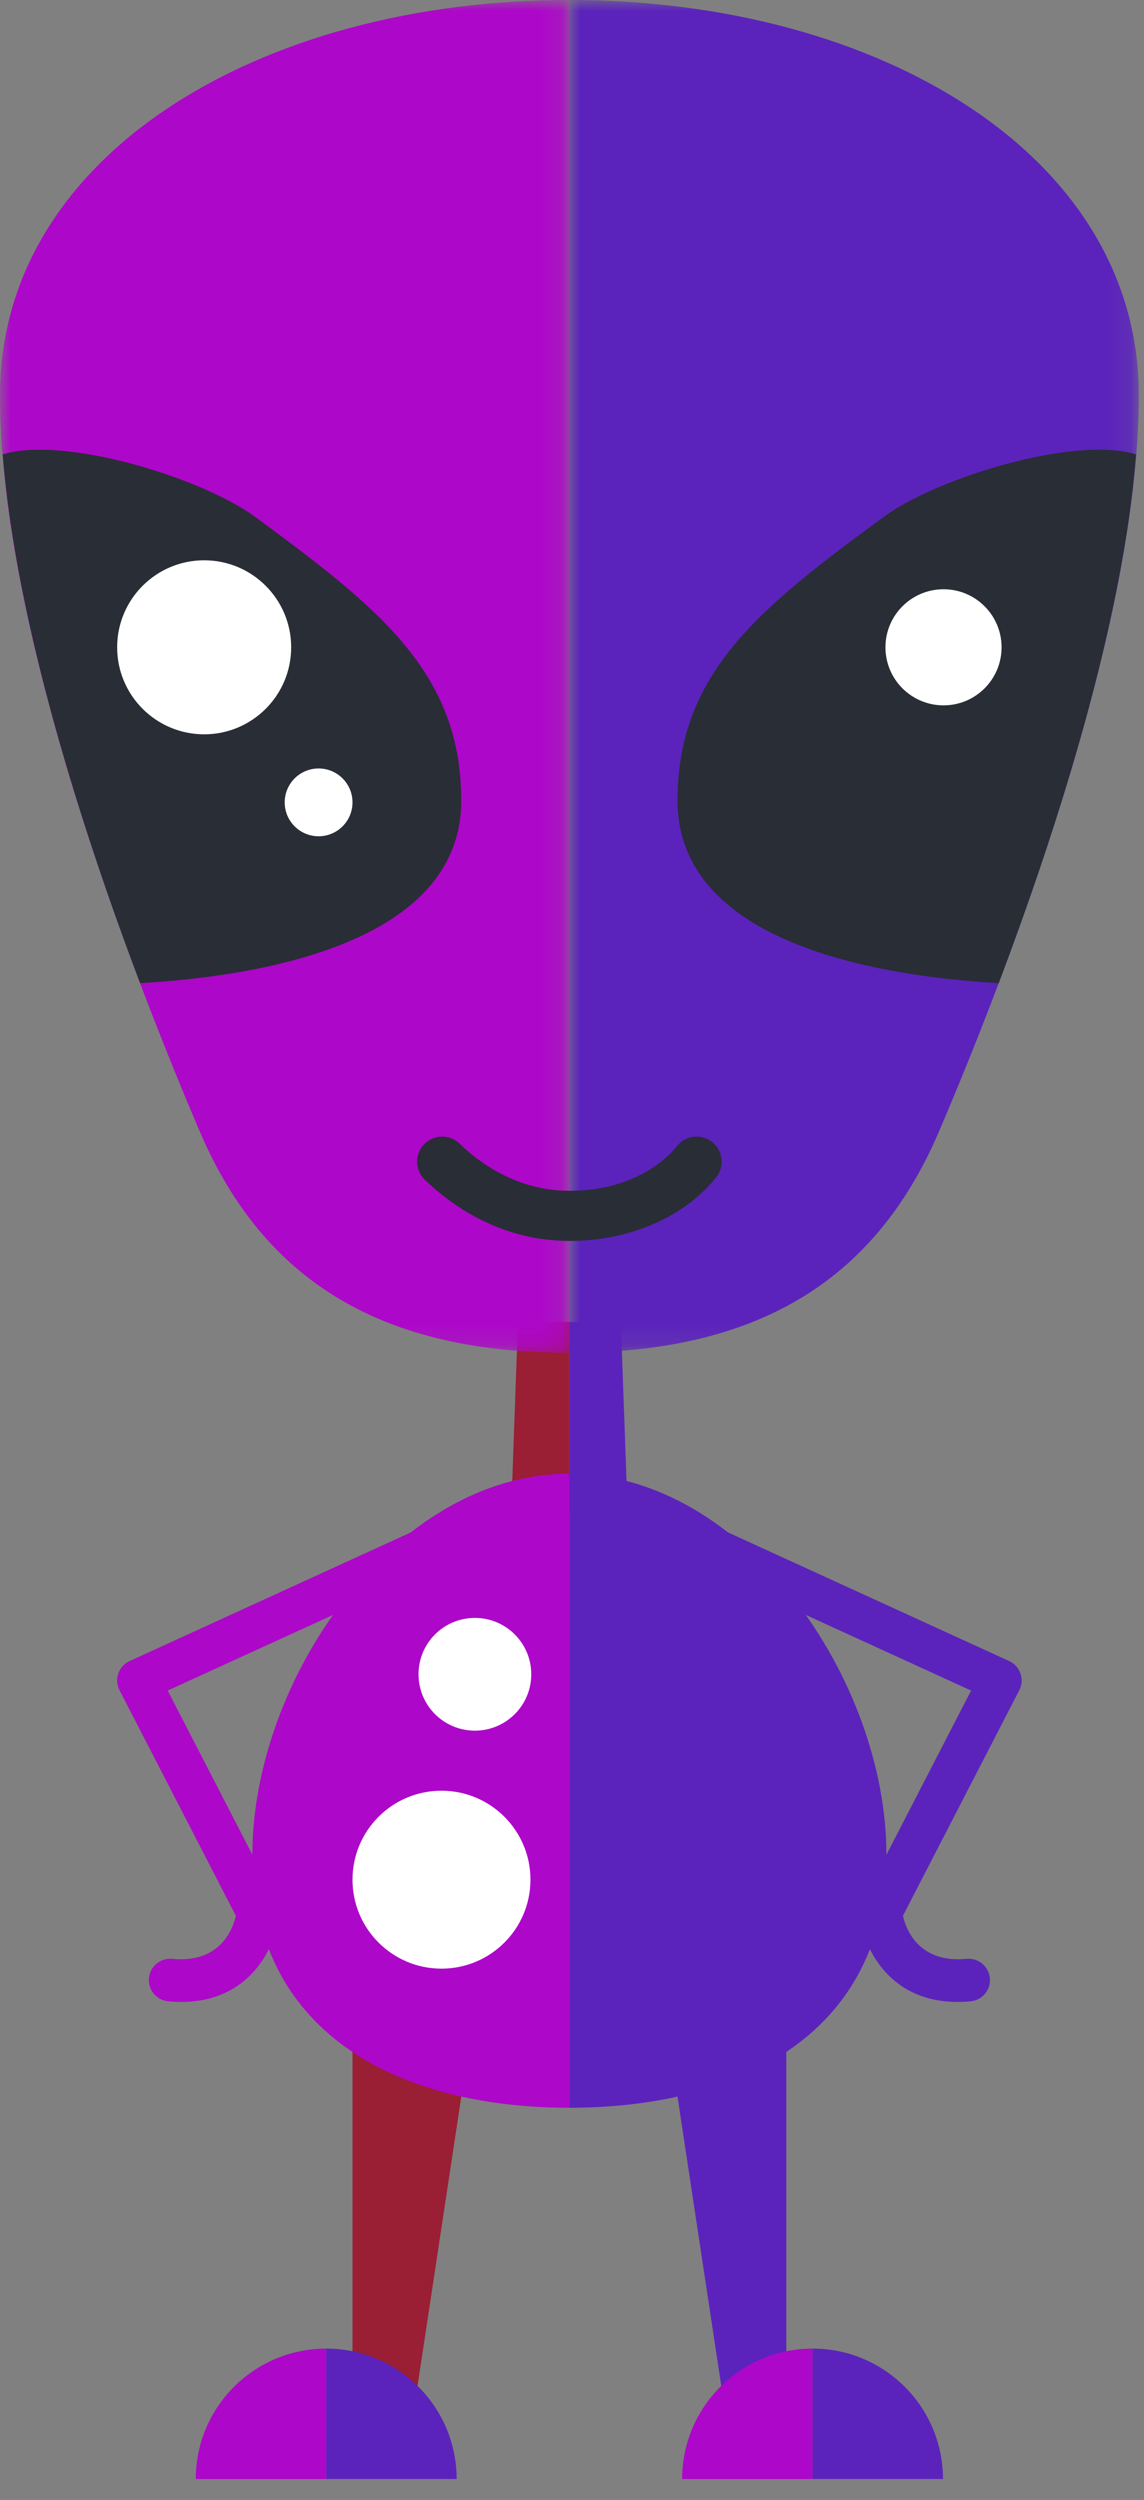
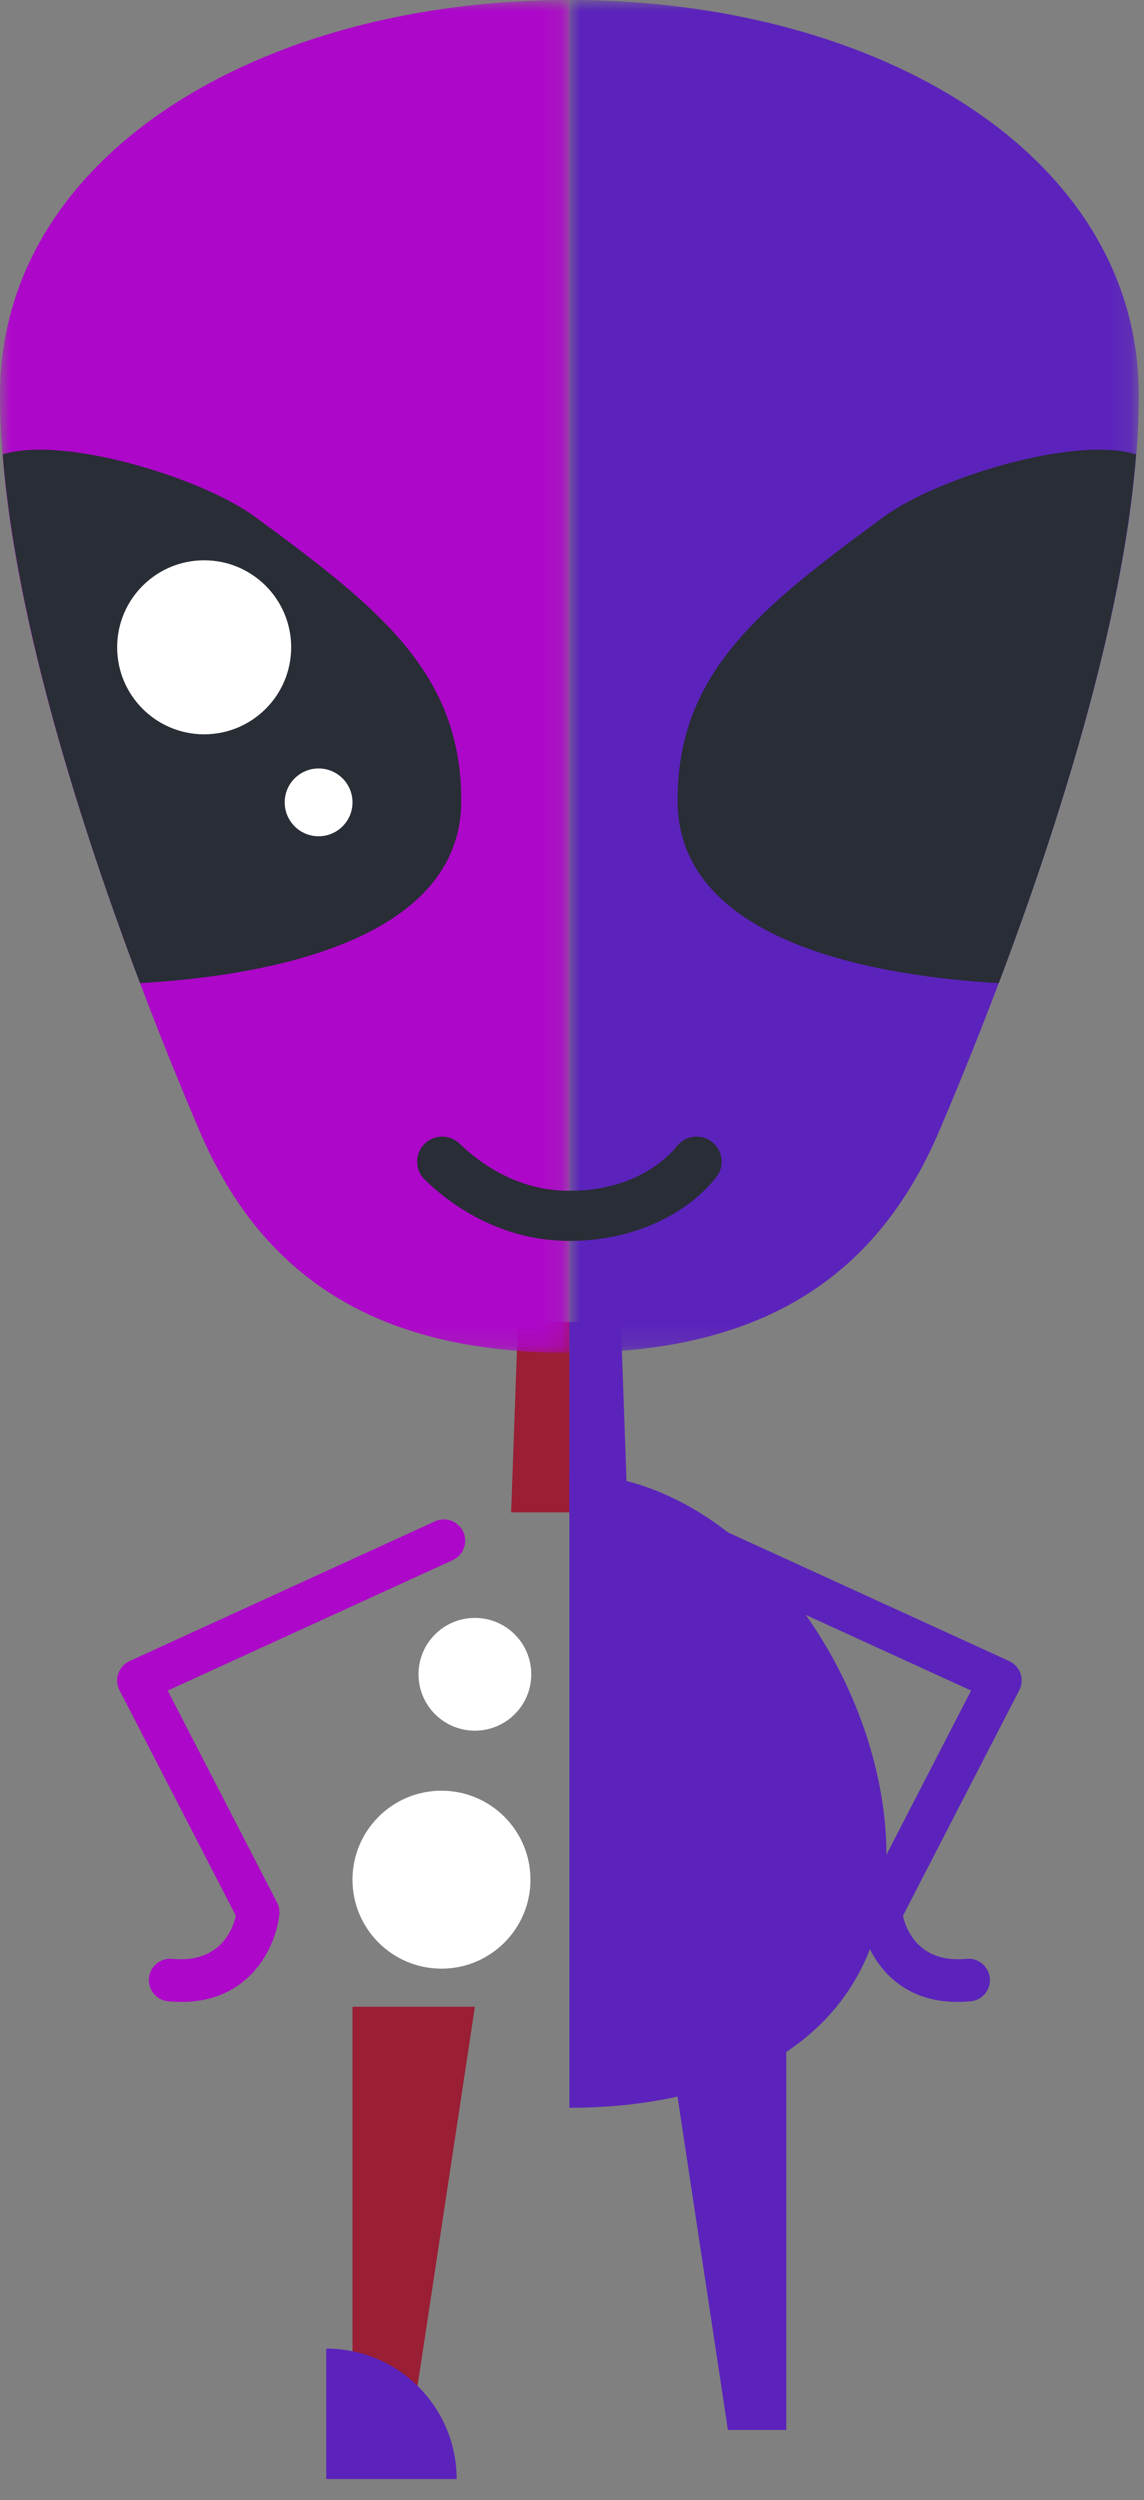
<svg xmlns="http://www.w3.org/2000/svg" xmlns:xlink="http://www.w3.org/1999/xlink" width="54px" height="118px" viewBox="0 0 54 118" version="1.1">
  <rect x="0" y="0" width="54" height="118" fill="#808080" stroke="none" />
  <defs>
    <polygon id="path-hetomxfu_d-1" points="0 0 26.877 0 26.877 63.854 0 63.854" />
    <polygon id="path-hetomxfu_d-3" points="0 0 26.877 0 26.877 63.854 0 63.854" />
  </defs>
  <g id="Desktop" stroke="none" stroke-width="1" fill="none" fill-rule="evenodd">
    <g id="02_Homepage" transform="translate(-889, -6205)">
      <g id="Our-Team" transform="translate(76, 5466)">
        <g id="Alien" transform="translate(813, 739)">
          <polygon id="Fill-1" fill="#9A1E34" points="19.394 114.696 16.639 114.696 16.639 94.72 22.416 94.72" />
          <g id="Group-46">
            <path d="M21.555,117.011 C21.555,113.611 18.799,110.855 15.399,110.855 L15.399,117.011 L21.555,117.011 Z" id="Fill-2" fill="#5B23BC" />
-             <path d="M15.398,110.855 C11.998,110.855 9.242,113.611 9.242,117.011 L15.398,117.011 L15.398,110.855 Z" id="Fill-4" fill="#AD07C9" />
            <polygon id="Fill-6" fill="#9A1E34" points="24.128 71.384 26.877 71.384 26.877 62.396 24.448 62.396" />
            <g id="Group-10">
              <mask id="mask-hetomxfu_d-2" fill="white">
                <use xlink:href="#path-hetomxfu_d-1" />
              </mask>
              <g id="Clip-9" />
              <path d="M26.877,63.854 C18.154,63.854 12.495,60.578 9.43,53.407 C6.365,46.236 0,29.969 0,18.652 C0,7.335 12.26,-0.001 26.877,-0.001 L26.877,63.854 Z" id="Fill-8" fill="#AD07C9" mask="url(#mask-hetomxfu_d-2)" />
            </g>
-             <path d="M26.877,69.556 C18.612,69.556 11.912,79.278 11.912,87.543 C11.912,95.808 18.612,99.487 26.877,99.487 L26.877,69.556 Z" id="Fill-11" fill="#AD07C9" />
            <path d="M12.026,24.386 C9.547,22.565 3.053,20.551 0.129,21.445 C0.763,29.452 3.868,39.148 6.612,46.404 C12.247,46.086 21.772,44.533 21.772,37.788 C21.772,31.75 17.881,28.685 12.026,24.386" id="Fill-13" fill="#292D36" />
            <path d="M8.554,94.492 C8.357,94.492 8.152,94.483 7.939,94.463 C7.386,94.411 6.978,93.921 7.03,93.367 C7.081,92.812 7.581,92.406 8.126,92.457 C10.36,92.677 10.98,91.102 11.134,90.428 L5.642,79.78 C5.516,79.536 5.495,79.25 5.585,78.99 C5.675,78.729 5.867,78.517 6.118,78.403 L20.532,71.808 C21.039,71.576 21.636,71.799 21.867,72.305 C22.098,72.81 21.875,73.408 21.37,73.639 L7.916,79.795 L13.077,89.803 C13.168,89.978 13.205,90.177 13.184,90.374 C13.022,91.853 11.841,94.492 8.554,94.492" id="Fill-15" fill="#AD07C9" />
            <polygon id="Fill-17" fill="#5B23BC" points="34.36 114.696 37.115 114.696 37.115 94.72 31.339 94.72" />
-             <path d="M32.199,117.011 C32.199,113.611 34.955,110.855 38.355,110.855 L38.355,117.011 L32.199,117.011 Z" id="Fill-19" fill="#AD07C9" />
-             <path d="M38.355,110.855 C41.755,110.855 44.511,113.611 44.511,117.011 L38.355,117.011 L38.355,110.855 Z" id="Fill-21" fill="#5B23BC" />
            <polygon id="Fill-23" fill="#5B23BC" points="29.626 71.384 26.877 71.384 26.877 62.396 29.306 62.396" />
            <g id="Group-27" transform="translate(26.877, 0)">
              <mask id="mask-hetomxfu_d-4" fill="white">
                <use xlink:href="#path-hetomxfu_d-3" />
              </mask>
              <g id="Clip-26" />
              <path d="M0,63.854 C8.723,63.854 14.381,60.578 17.446,53.407 C20.511,46.236 26.877,29.969 26.877,18.652 C26.877,7.335 14.617,-0.001 0,-0.001 L0,63.854 Z" id="Fill-25" fill="#5B23BC" mask="url(#mask-hetomxfu_d-4)" />
            </g>
            <path d="M26.877,69.556 C35.142,69.556 41.842,79.278 41.842,87.543 C41.842,95.808 35.142,99.487 26.877,99.487 L26.877,69.556 Z" id="Fill-28" fill="#5B23BC" />
            <path d="M41.728,24.386 C44.208,22.565 50.702,20.551 53.625,21.445 C52.992,29.452 49.886,39.148 47.142,46.404 C41.508,46.086 31.982,44.533 31.982,37.788 C31.982,31.75 35.873,28.685 41.728,24.386" id="Fill-30" fill="#292D36" />
            <path d="M45.2,94.492 C45.397,94.492 45.603,94.483 45.815,94.463 C46.369,94.411 46.776,93.921 46.725,93.367 C46.672,92.812 46.173,92.406 45.628,92.457 C43.394,92.677 42.774,91.102 42.62,90.428 L48.112,79.78 C48.238,79.536 48.259,79.25 48.169,78.99 C48.079,78.729 47.887,78.517 47.636,78.403 L33.222,71.808 C32.715,71.576 32.119,71.799 31.887,72.305 C31.656,72.81 31.878,73.408 32.384,73.639 L45.838,79.795 L40.677,89.803 C40.586,89.978 40.549,90.177 40.57,90.374 C40.732,91.853 41.913,94.492 45.2,94.492" id="Fill-32" fill="#5B23BC" />
            <path d="M26.877,58.572 C23.514,58.572 21.153,56.757 20.046,55.676 C19.579,55.219 19.57,54.471 20.026,54.003 C20.484,53.537 21.233,53.529 21.698,53.984 C22.549,54.814 24.352,56.207 26.877,56.207 C30.027,56.207 31.561,54.589 31.957,54.093 C32.364,53.582 33.108,53.499 33.618,53.905 C34.129,54.312 34.213,55.056 33.806,55.567 C32.306,57.449 29.716,58.572 26.877,58.572" id="Fill-34" fill="#292D36" />
            <path d="M25.077,79.027 C25.077,80.497 23.886,81.688 22.416,81.688 C20.946,81.688 19.755,80.497 19.755,79.027 C19.755,77.557 20.946,76.366 22.416,76.366 C23.886,76.366 25.077,77.557 25.077,79.027" id="Fill-36" fill="#FFFFFF" />
            <path d="M25.039,88.722 C25.039,91.041 23.158,92.921 20.839,92.921 C18.519,92.921 16.639,91.041 16.639,88.722 C16.639,86.401 18.519,84.522 20.839,84.522 C23.158,84.522 25.039,86.401 25.039,88.722" id="Fill-38" fill="#FFFFFF" />
            <path d="M13.744,30.553 C13.744,32.821 11.905,34.66 9.637,34.66 C7.369,34.66 5.53,32.821 5.53,30.553 C5.53,28.285 7.369,26.446 9.637,26.446 C11.905,26.446 13.744,28.285 13.744,30.553" id="Fill-40" fill="#FFFFFF" />
            <path d="M16.639,37.872 C16.639,38.756 15.922,39.472 15.039,39.472 C14.155,39.472 13.439,38.756 13.439,37.872 C13.439,36.988 14.155,36.272 15.039,36.272 C15.922,36.272 16.639,36.988 16.639,37.872" id="Fill-42" fill="#FFFFFF" />
-             <path d="M47.277,30.553 C47.277,32.067 46.05,33.293 44.537,33.293 C43.023,33.293 41.796,32.067 41.796,30.553 C41.796,29.04 43.023,27.813 44.537,27.813 C46.05,27.813 47.277,29.04 47.277,30.553" id="Fill-44" fill="#FFFFFF" />
          </g>
        </g>
      </g>
    </g>
  </g>
</svg>